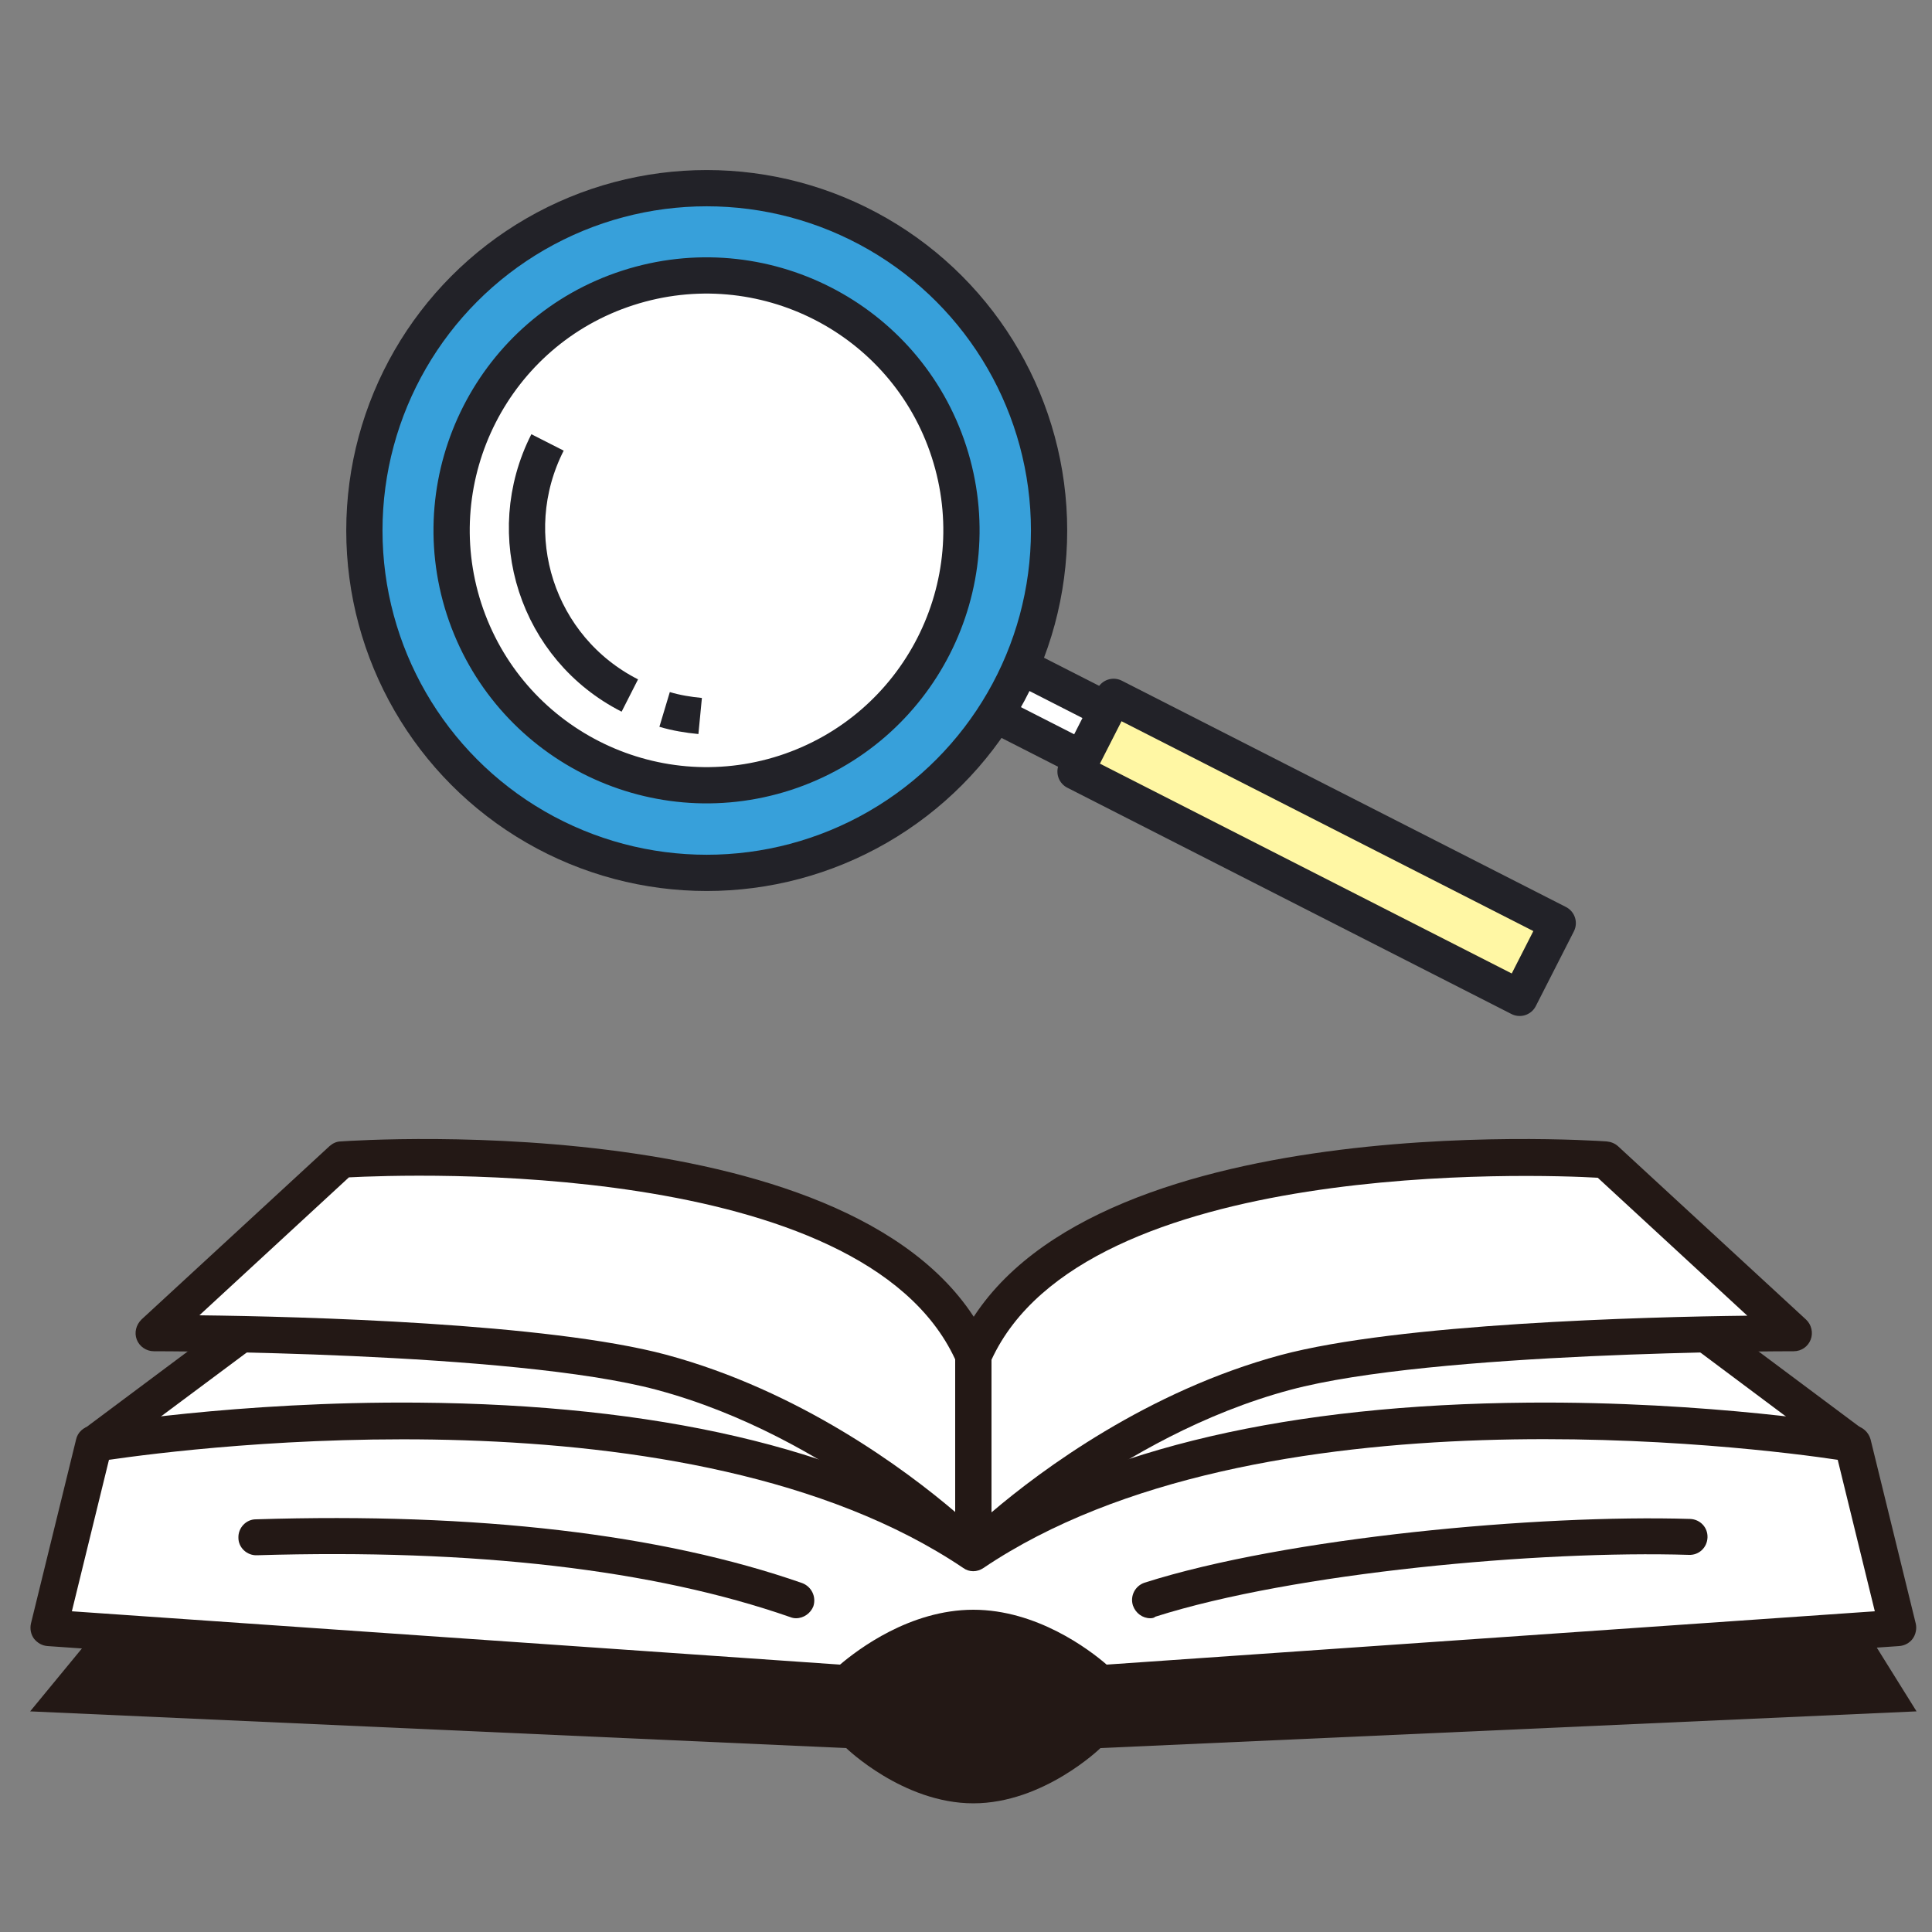
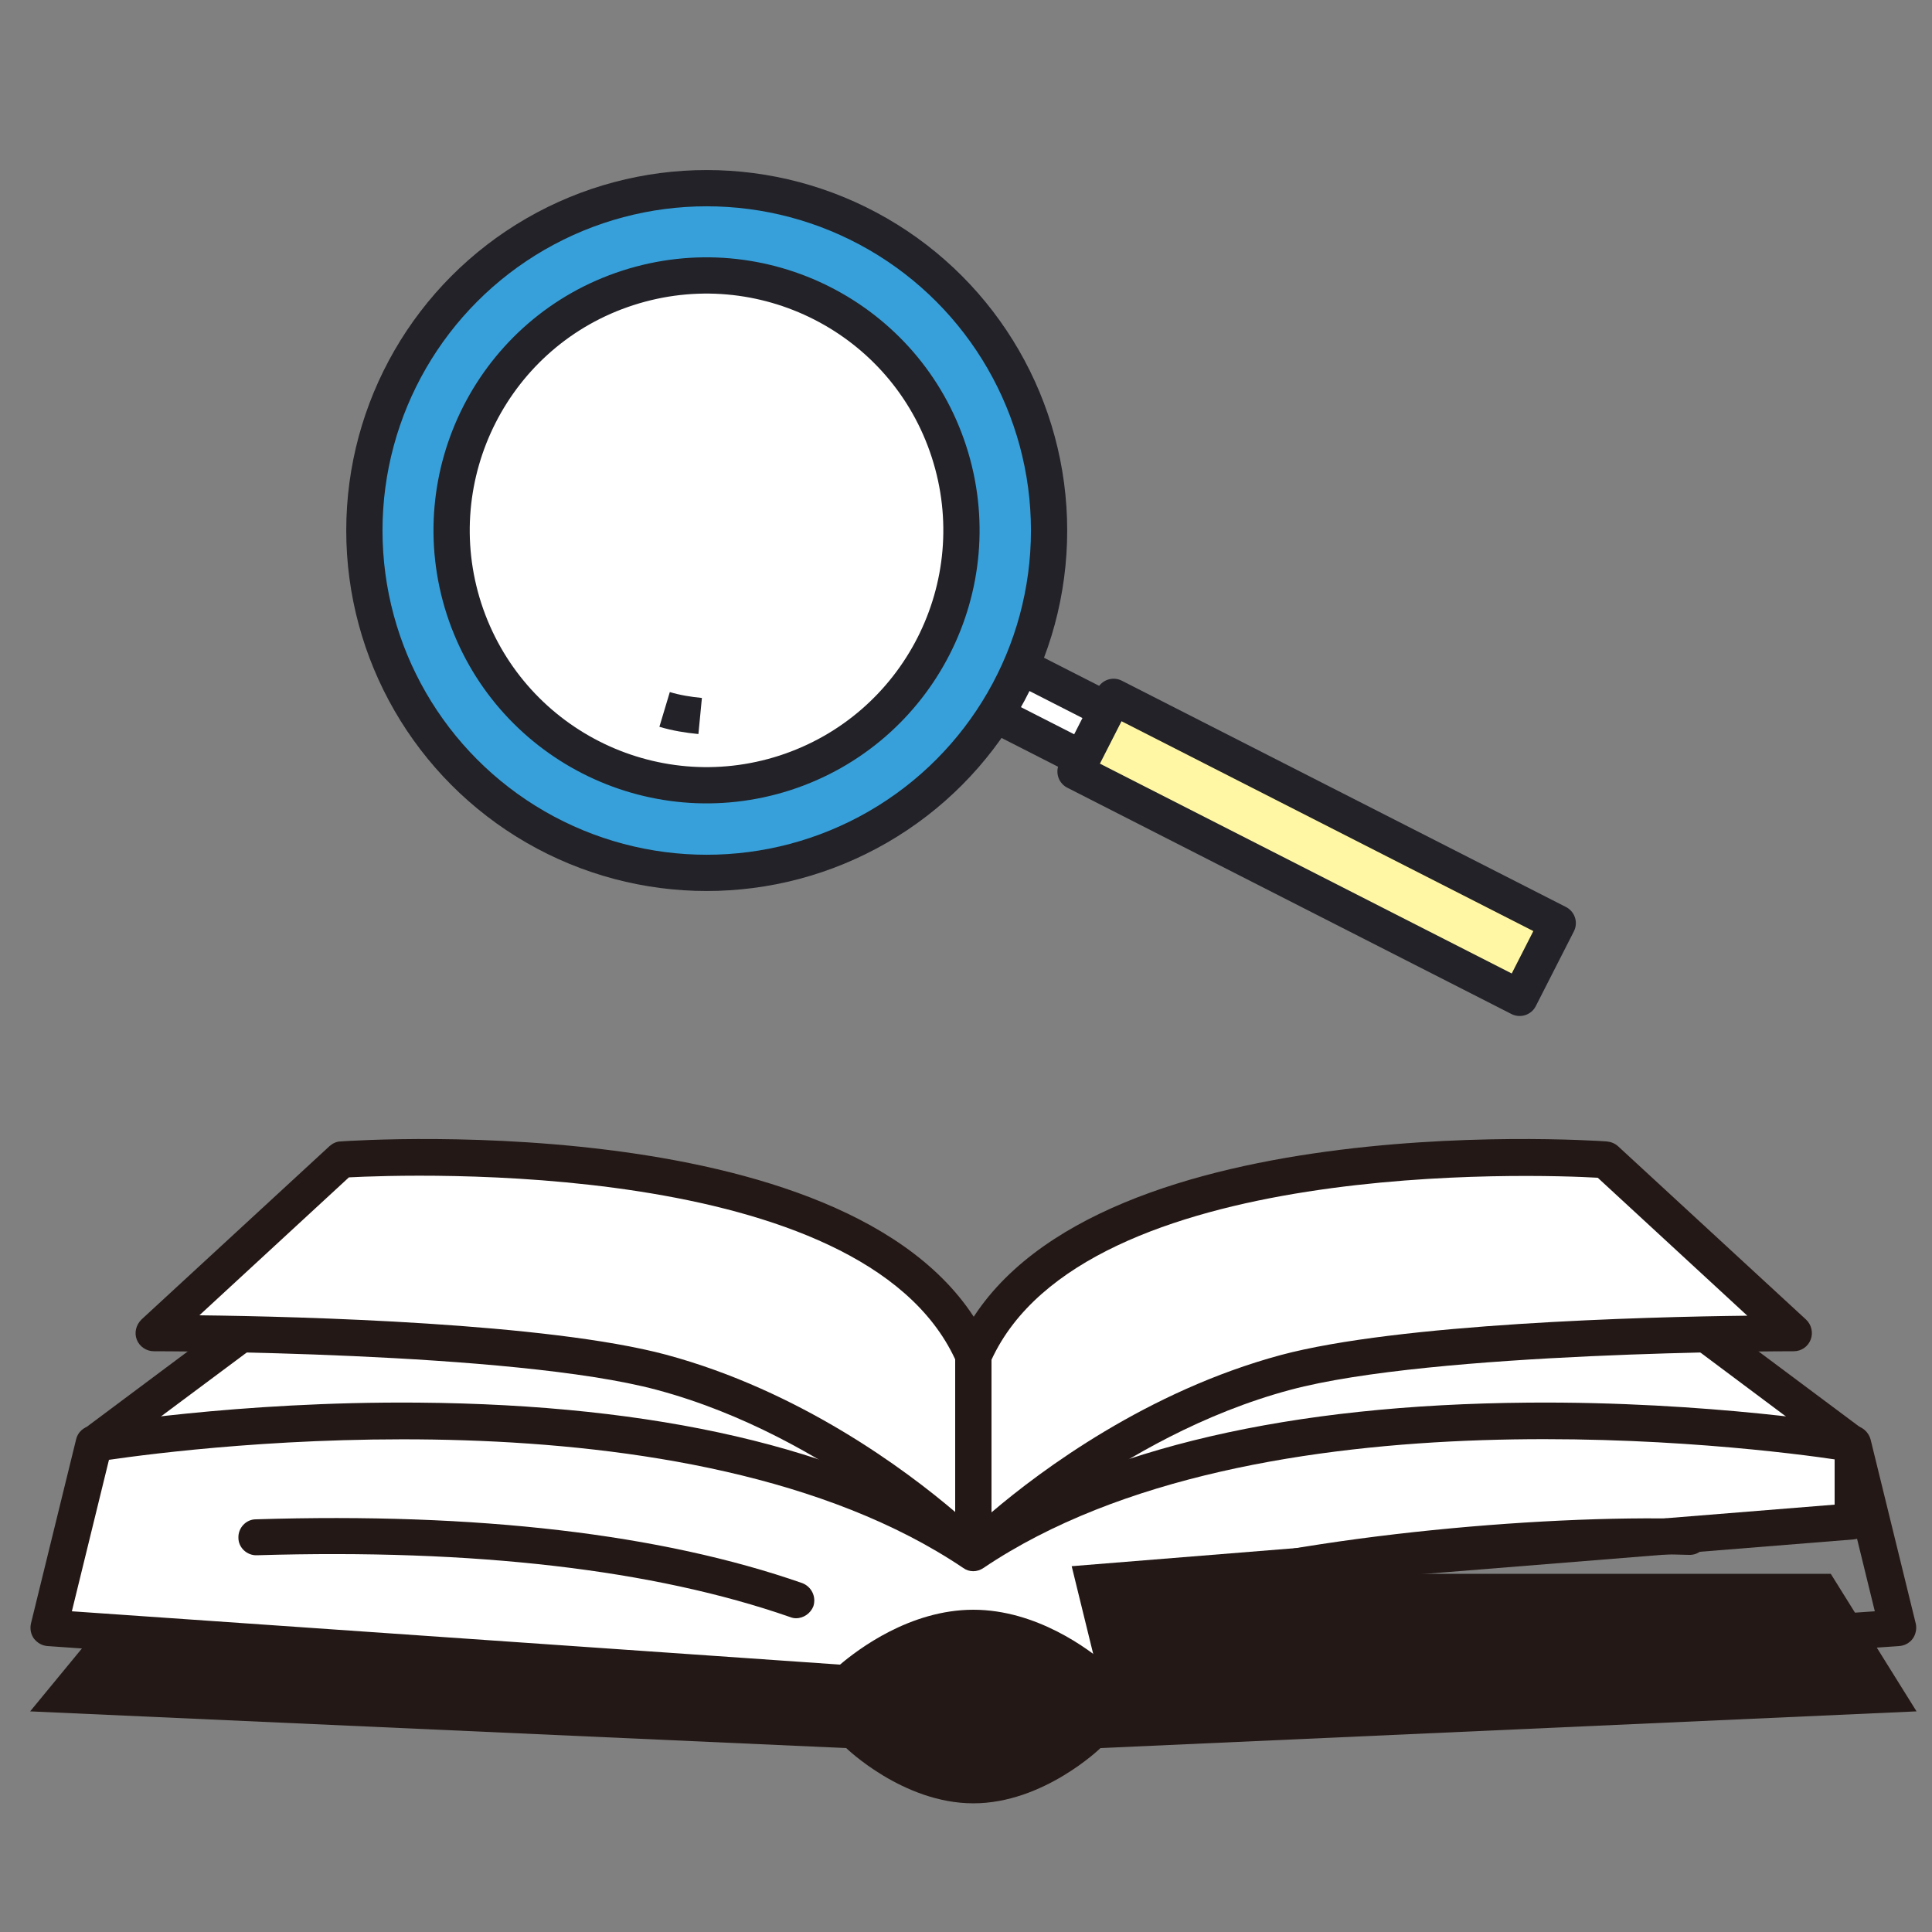
<svg xmlns="http://www.w3.org/2000/svg" version="1.1" id="レイヤー_1" x="0px" y="0px" viewBox="0 0 500 500" style="enable-background:new 0 0 500 500;" xml:space="preserve">
  <rect x="0" y="0" width="500" height="500" fill="#808080" stroke="none" />
  <style type="text/css">
	.st0{fill:#FFFFFF;stroke:#222228;stroke-width:9.382;stroke-linejoin:round;stroke-miterlimit:10;}
	.st1{fill:#FFF7A4;stroke:#222228;stroke-width:9.382;stroke-linejoin:round;stroke-miterlimit:10;}
	.st2{fill:#37A0DA;stroke:#222228;stroke-width:9.382;stroke-linejoin:round;stroke-miterlimit:10;}
	.st3{fill:none;stroke:#222228;stroke-width:9.382;stroke-linejoin:round;stroke-miterlimit:10;}
	.st4{fill:#231815;}
	.st5{fill:#FFFFFF;}
	.st6{fill:#FFFFFF;stroke:#231815;stroke-width:9.382;stroke-linejoin:round;stroke-miterlimit:10;}
</style>
  <g>
    <rect x="268" y="163.4" transform="matrix(0.454 -0.891 0.891 0.454 -15.46 346.552)" class="st0" width="14.1" height="45" />
    <rect x="329.9" y="154.9" transform="matrix(0.454 -0.891 0.891 0.454 -9.444 423.295)" class="st1" width="21.7" height="129" />
    <circle class="st2" cx="182.9" cy="137.3" r="88.6" />
    <path class="st0" d="M245.6,116.9c11.2,34.6-7.7,71.8-42.4,83.1c-34.6,11.2-71.8-7.7-83.1-42.4c-11.2-34.6,7.7-71.9,42.4-83.1   C197.2,63.3,234.4,82.3,245.6,116.9z" />
    <path class="st0" d="M172,183.6c3,0.9,6.1,1.4,9.2,1.7" />
-     <path class="st3" d="M141.7,114.5c-12.2,24-2.7,53.3,21.3,65.5" />
  </g>
  <g>
    <g>
      <path class="st4" d="M496,442.9l-211.2,9.5c0,0-14.7,14.3-32.9,14.3c-18.2,0-32.9-14.3-32.9-14.3L7.8,442.9l29.3-35.6h436.7    L496,442.9z" />
      <g>
        <path class="st5" d="M24.3,373.7L68.2,341c0,0,127-7,183.7,32.3V412L24.3,393.7V373.7z" />
        <path class="st4" d="M251.9,416.7c-0.1,0-0.3,0-0.4,0L24,398.4c-2.4-0.2-4.3-2.2-4.3-4.7v-20c0-1.5,0.7-2.9,1.9-3.8l43.8-32.7     c0.7-0.6,1.6-0.9,2.5-0.9c5.2-0.3,129.2-6.6,186.6,33.1c1.3,0.9,2,2.3,2,3.9V412c0,1.3-0.5,2.6-1.5,3.4     C254.2,416.3,253.1,416.7,251.9,416.7z M29,389.4L247.2,407v-31.2C194.7,341.5,83.6,345,69.8,345.6L29,376V389.4z" />
      </g>
      <g>
        <path class="st5" d="M39.7,345l48.7-44.9c0,0,137.2-9.6,163.5,50.7v51.1c0,0-34.1-34.2-80.7-46.7C132.9,344.9,39.7,345,39.7,345z     " />
        <path class="st4" d="M251.9,406.6c-1.2,0-2.4-0.5-3.3-1.4c-0.3-0.3-33.8-33.5-78.6-45.5c-37.2-10-129.3-10-130.2-10c0,0,0,0,0,0     c-1.9,0-3.7-1.2-4.4-3c-0.7-1.8-0.2-3.8,1.2-5.2l48.7-44.9c0.8-0.7,1.8-1.2,2.9-1.2c5.7-0.4,140.8-9.1,168.2,53.5     c0.3,0.6,0.4,1.2,0.4,1.9v51.1c0,1.9-1.1,3.6-2.9,4.3C253.1,406.5,252.5,406.6,251.9,406.6z M51.6,340.4     c26.5,0.3,90.2,2,120.8,10.2c34.5,9.3,61.9,29.7,74.8,40.7v-39.5c-24.2-52.3-141.6-47.9-156.9-47.1L51.6,340.4z" />
      </g>
      <g>
        <path class="st5" d="M479.4,373.7L435.6,341c0,0-127-7-183.7,32.3V412l227.5-18.3V373.7z" />
        <path class="st4" d="M251.9,416.7c-1.2,0-2.3-0.4-3.2-1.2c-1-0.9-1.5-2.1-1.5-3.4v-38.8c0-1.5,0.8-3,2-3.9     c57.4-39.8,181.4-33.4,186.6-33.1c0.9,0.1,1.8,0.4,2.5,0.9l43.8,32.7c1.2,0.9,1.9,2.3,1.9,3.8v20c0,2.4-1.9,4.5-4.3,4.7     l-227.5,18.3C252.1,416.7,252,416.7,251.9,416.7z M256.6,375.8V407l218.2-17.6V376l-40.8-30.5C420.2,345,309.1,341.5,256.6,375.8     z" />
      </g>
      <g>
        <path class="st5" d="M464.1,345l-48.7-44.9c0,0-137.2-9.6-163.5,50.7v51.1c0,0,34.1-34.2,80.7-46.7     C370.9,344.9,464.1,345,464.1,345z" />
        <path class="st4" d="M251.9,406.6c-0.6,0-1.2-0.1-1.8-0.4c-1.8-0.7-2.9-2.4-2.9-4.3v-51.1c0-0.6,0.1-1.3,0.4-1.9     c27.4-62.6,162.4-53.9,168.2-53.5c1.1,0.1,2.1,0.5,2.9,1.2l48.7,44.9c1.4,1.3,1.9,3.4,1.2,5.2c-0.7,1.8-2.4,3-4.4,3     c0,0,0,0-0.1,0c-3,0-93.4,0.1-130.2,10c-44.8,12-78.3,45.2-78.6,45.5C254.3,406.1,253.1,406.6,251.9,406.6z M256.6,351.9v39.5     c12.9-11,40.4-31.4,74.8-40.7c30.6-8.2,94.2-9.9,120.8-10.2l-38.7-35.7C398.2,303.9,280.7,299.6,256.6,351.9z" />
      </g>
      <g>
-         <path class="st5" d="M251.9,401.9c-79.5-53.5-227.5-28.2-227.5-28.2l-11.7,47.7L219,435.7c0,0,14.7-14.3,32.9-14.3     c18.2,0,32.9,14.3,32.9,14.3l206.3-14.3l-11.7-47.7C479.4,373.7,331.4,348.4,251.9,401.9z" />
+         <path class="st5" d="M251.9,401.9c-79.5-53.5-227.5-28.2-227.5-28.2l-11.7,47.7L219,435.7c0,0,14.7-14.3,32.9-14.3     c18.2,0,32.9,14.3,32.9,14.3l-11.7-47.7C479.4,373.7,331.4,348.4,251.9,401.9z" />
        <path class="st4" d="M284.8,440.4c-1.2,0-2.4-0.5-3.3-1.3c-0.1-0.1-13.6-13-29.6-13c-16,0-29.5,12.9-29.6,13     c-1,0.9-2.3,1.4-3.6,1.3L12.3,426c-1.4-0.1-2.6-0.8-3.5-1.9c-0.8-1.1-1.1-2.5-0.8-3.9l11.7-47.7c0.4-1.8,1.9-3.2,3.8-3.5     c0.4-0.1,37.9-6.4,84.8-6c61.6,0.5,109.9,11.7,143.6,33.3c33.7-21.6,81.9-32.8,143.6-33.3c46.8-0.4,84.4,5.9,84.8,6     c1.8,0.3,3.3,1.7,3.8,3.5l11.7,47.7c0.3,1.3,0,2.8-0.8,3.9c-0.8,1.1-2.1,1.8-3.5,1.9l-206.3,14.3     C285,440.4,284.9,440.4,284.8,440.4z M18.6,417l198.8,13.8c4.6-3.9,18.1-14.2,34.5-14.2c16.4,0,30,10.3,34.5,14.2L485.2,417     l-9.6-39.2c-21.3-3.2-150.3-19.7-221.1,28c-1.6,1.1-3.7,1.1-5.2,0c-70.8-47.7-199.8-31.1-221.1-28L18.6,417z" />
      </g>
      <path class="st4" d="M206,418.8c-0.5,0-1-0.1-1.5-0.3c-35.3-12.3-81.7-17.7-138-16c-2.6,0.1-4.8-2-4.8-4.5c-0.1-2.6,2-4.8,4.5-4.8    c57.4-1.8,105,3.8,141.4,16.5c2.4,0.9,3.7,3.5,2.9,6C209.8,417.5,208,418.8,206,418.8z" />
      <path class="st4" d="M297.7,418.8c-2,0-3.8-1.3-4.5-3.3c-0.8-2.5,0.6-5.1,3-5.9c36.7-11.7,101.9-17.7,141.2-16.5    c2.6,0.1,4.6,2.2,4.5,4.8c-0.1,2.6-2.2,4.6-4.8,4.5c-38.6-1.2-102.3,4.6-138.1,16C298.7,418.7,298.2,418.8,297.7,418.8z" />
    </g>
    <path class="st6" d="M251.9,401.9" />
  </g>
  <g>
</g>
  <g>
</g>
  <g>
</g>
  <g>
</g>
  <g>
</g>
  <g>
</g>
  <g>
</g>
  <g>
</g>
  <g>
</g>
  <g>
</g>
  <g>
</g>
  <g>
</g>
  <g>
</g>
  <g>
</g>
  <g>
</g>
</svg>